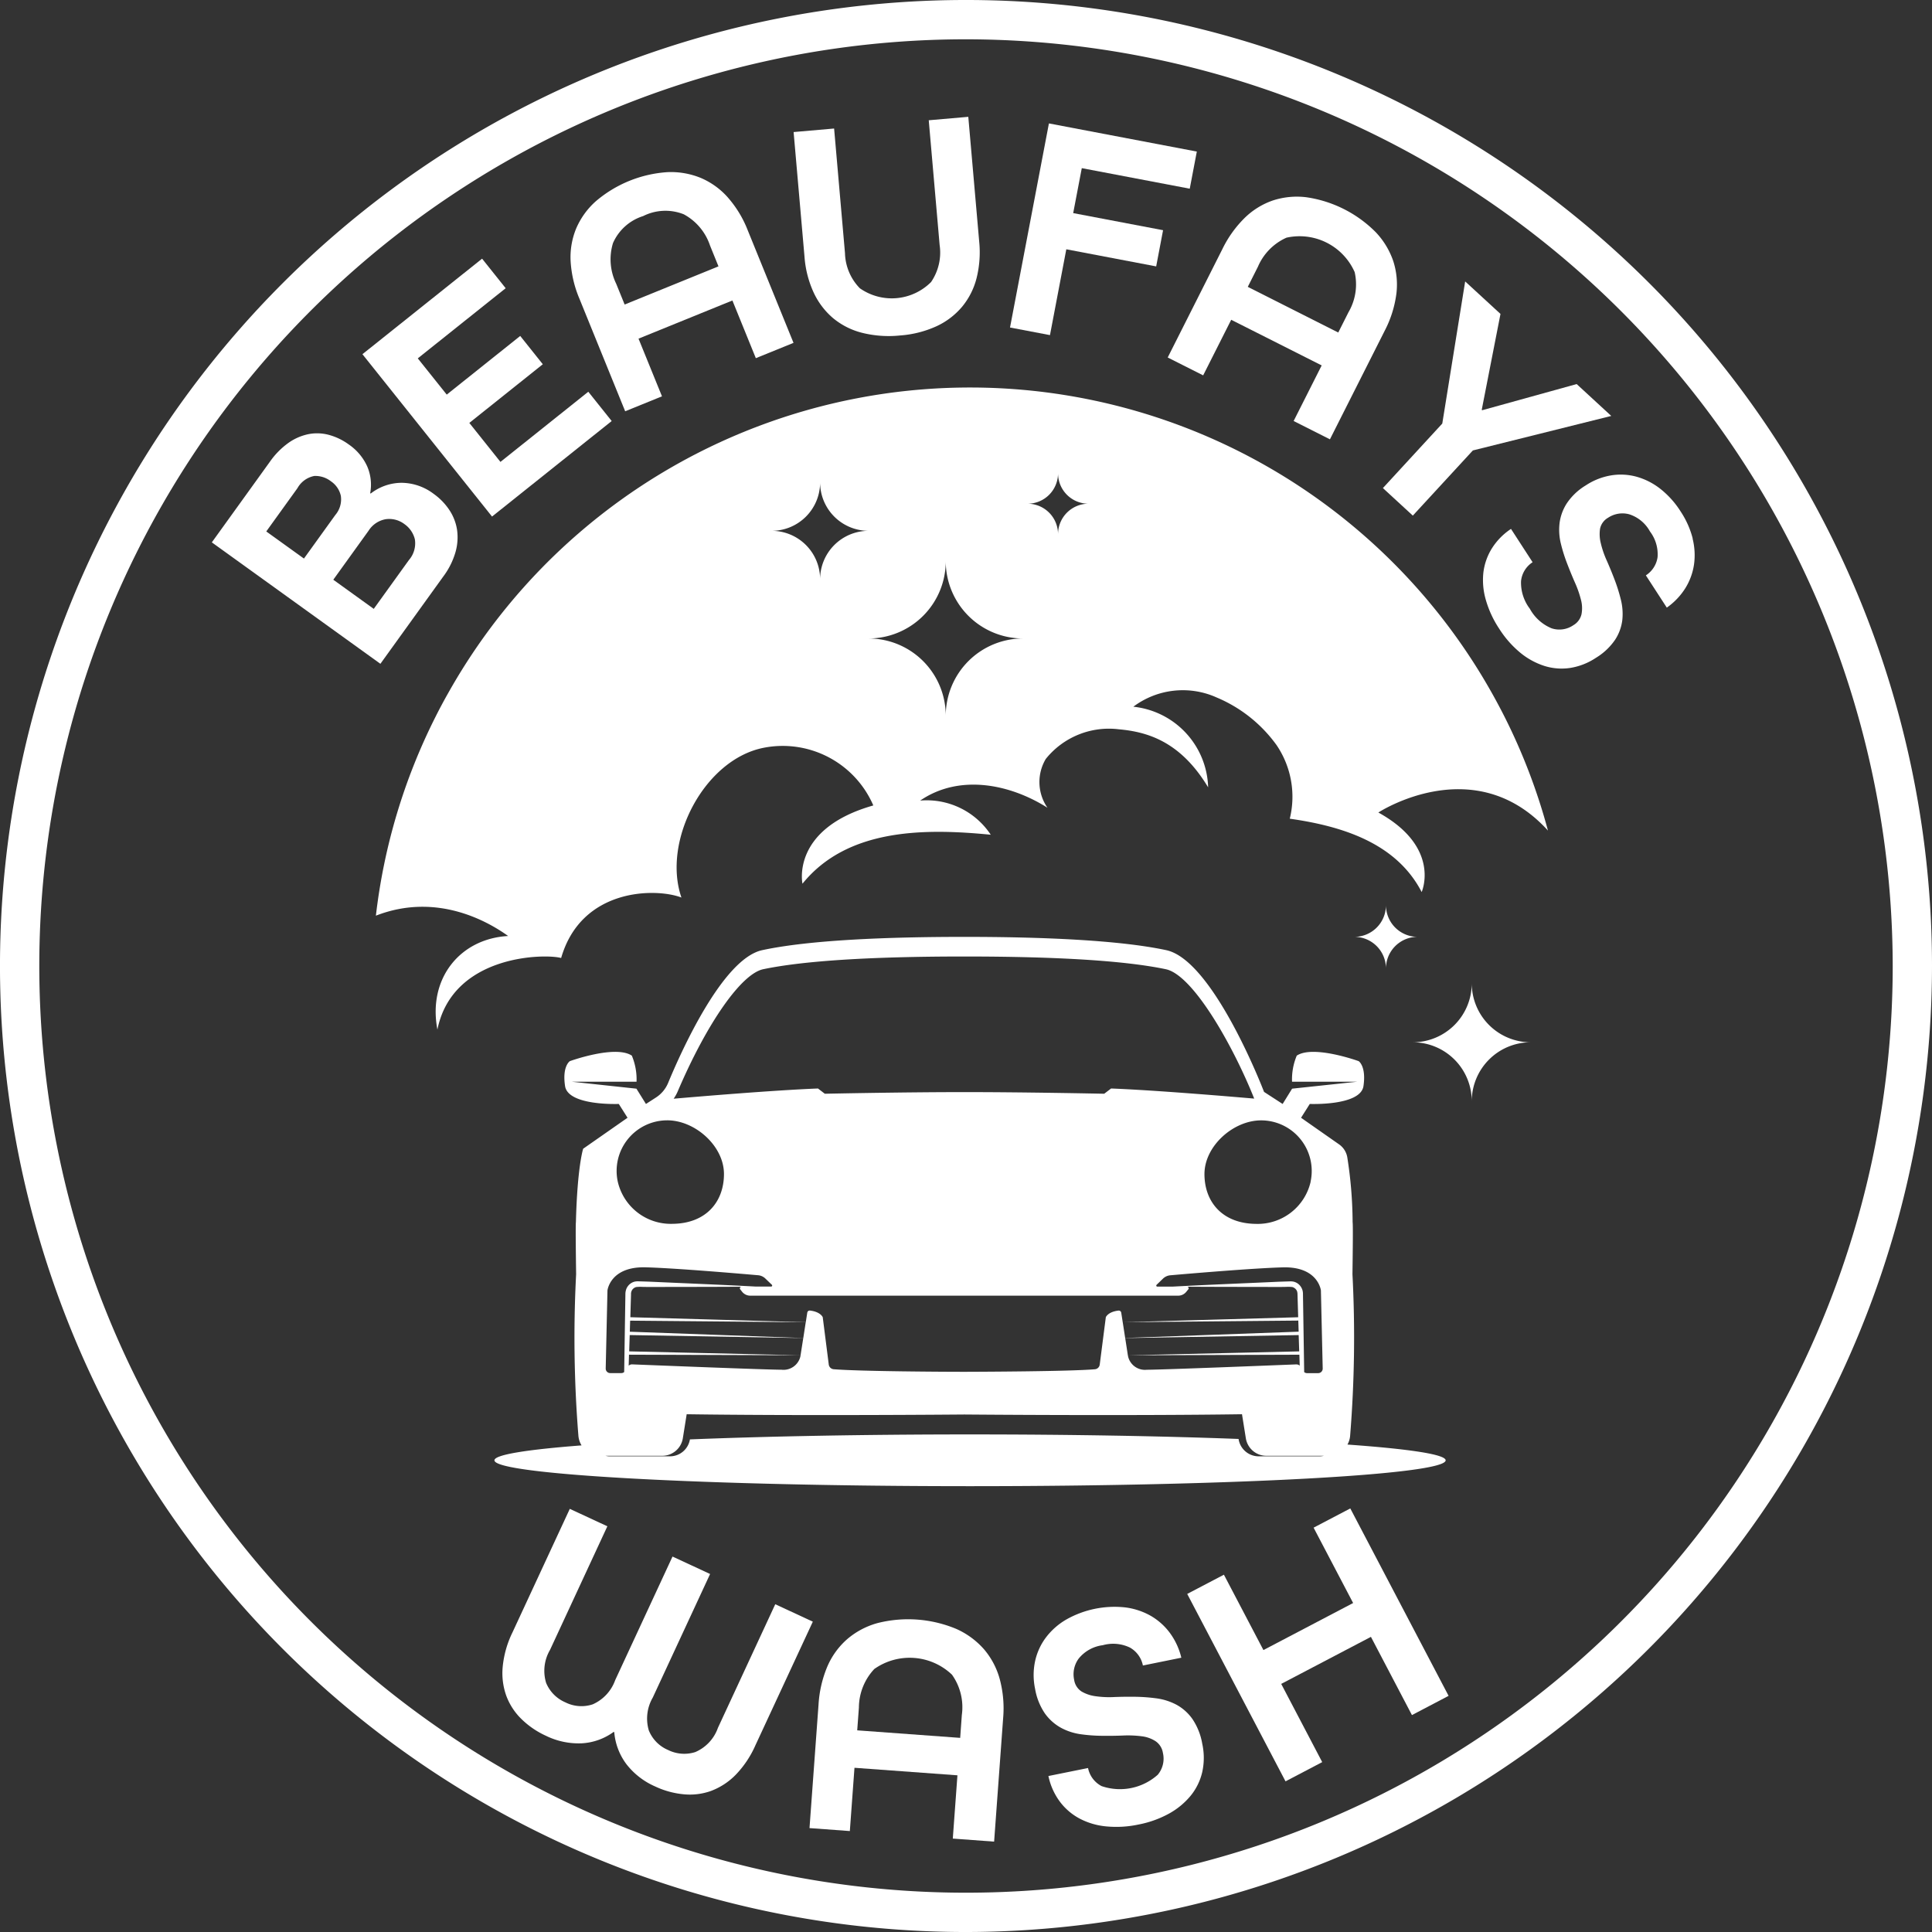
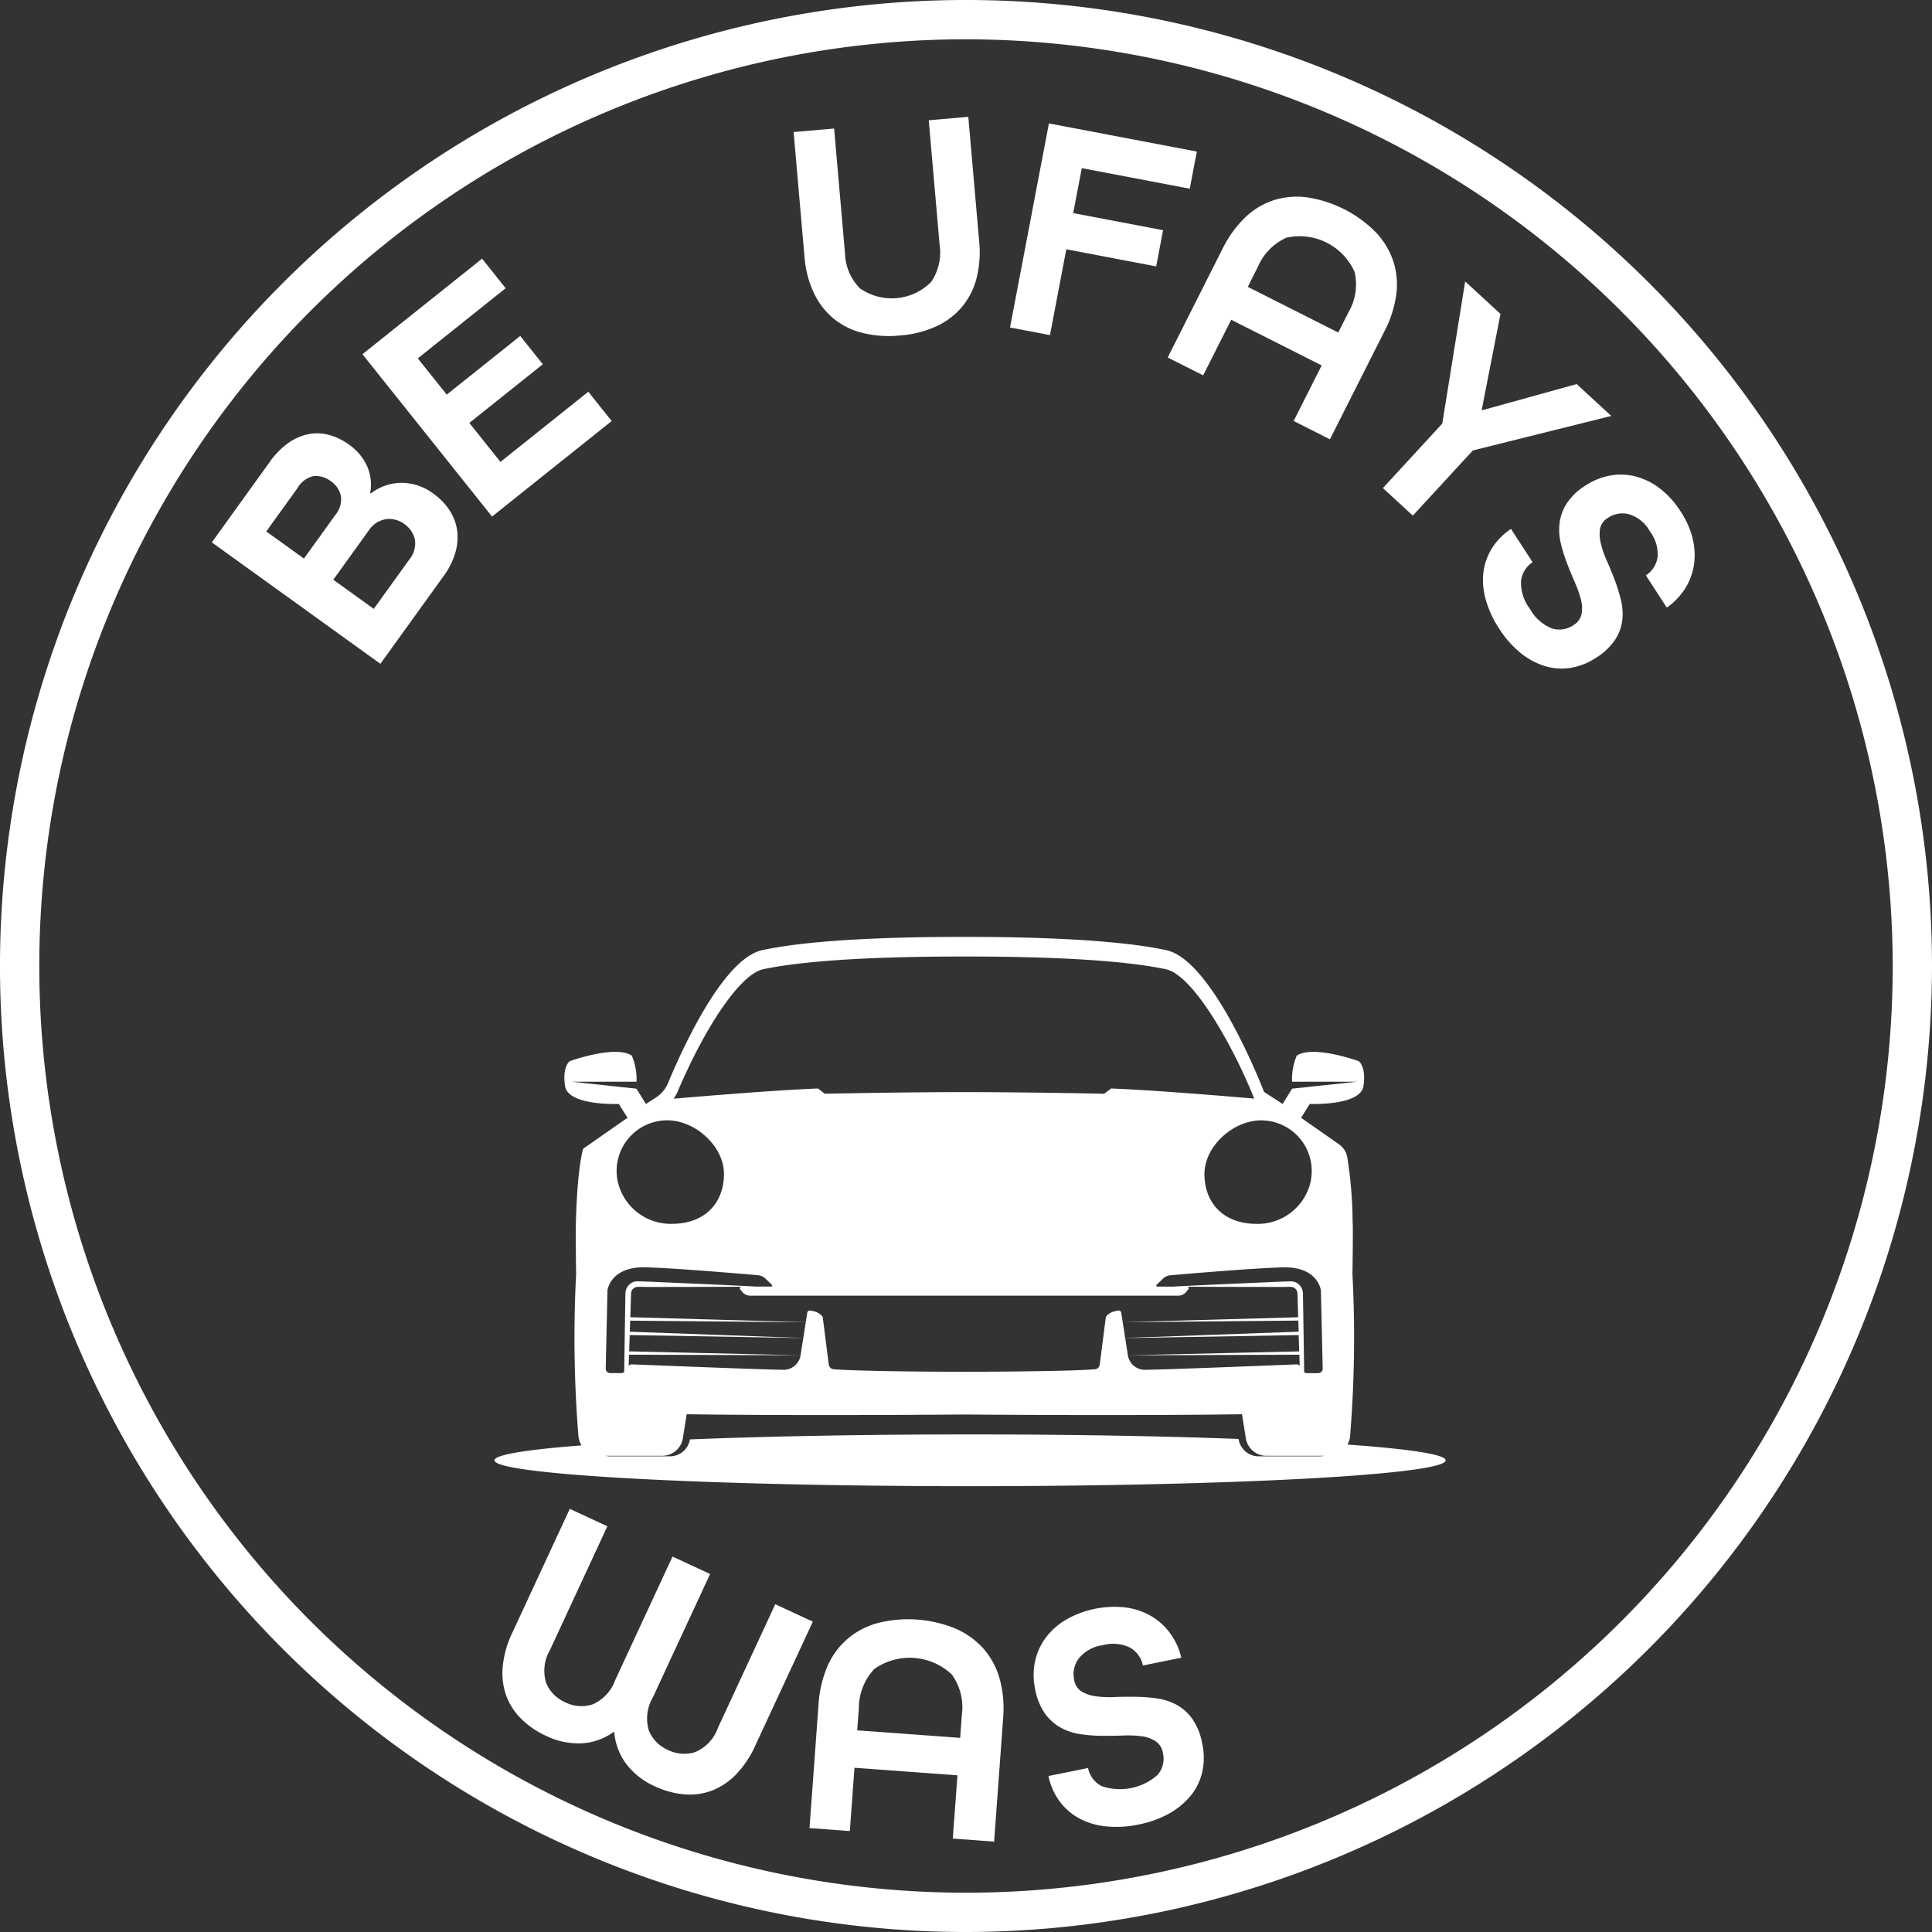
<svg xmlns="http://www.w3.org/2000/svg" id="Groupe_120" data-name="Groupe 120" width="183.759" height="183.76" viewBox="0 0 183.759 183.76">
  <rect x="0" y="0" width="183.759" height="183.76" fill="#333333" stroke="none" />
  <defs>
    <clipPath id="clip-path">
      <rect id="Rectangle_6" data-name="Rectangle 6" width="183.759" height="183.76" fill="#fff" />
    </clipPath>
  </defs>
  <g id="Groupe_3" data-name="Groupe 3" clip-path="url(#clip-path)">
    <path id="Tracé_18" data-name="Tracé 18" d="M98.336,162.225a5.9,5.9,0,0,0-1.508-1.551A5.119,5.119,0,0,0,93.8,159.63a4.821,4.821,0,0,0-2.95,1.021l-.049-.035a4.4,4.4,0,0,0-.285-2.551,5.056,5.056,0,0,0-1.745-2.076,5.776,5.776,0,0,0-1.891-.915,4.3,4.3,0,0,0-1.958-.07,5.042,5.042,0,0,0-1.911.84,7.424,7.424,0,0,0-1.745,1.777l-5.527,7.674,16.033,11.55,5.987-8.311a7.173,7.173,0,0,0,1.152-2.3,5.1,5.1,0,0,0,.153-2.124,4.694,4.694,0,0,0-.728-1.884m-17.419,2.031,2.967-4.119a2.338,2.338,0,0,1,1.6-1.158,2.4,2.4,0,0,1,1.587.51,2.249,2.249,0,0,1,.939,1.384,2.289,2.289,0,0,1-.526,1.818L84.5,166.835Zm13.56,2.73-3.337,4.634-3.848-2.772,3.354-4.659a2.423,2.423,0,0,1,1.65-1.1,2.39,2.39,0,0,1,1.754.462,2.483,2.483,0,0,1,1,1.45,2.427,2.427,0,0,1-.576,1.987" transform="translate(-55.591 -113.709)" fill="#fff" />
    <path id="Tracé_19" data-name="Tracé 19" d="M142.7,111.817l-2.96-3.708,6.989-5.58-2.148-2.692-6.989,5.58-2.754-3.447,8.359-6.673-2.243-2.81-11.381,9.086L141.9,117.016l11.381-9.086-2.225-2.786Z" transform="translate(-95.101 -67.884)" fill="#fff" />
-     <path id="Tracé_20" data-name="Tracé 20" d="M218.962,63.95a7.218,7.218,0,0,0-2.566-1.859,7.51,7.51,0,0,0-3.162-.558,11.65,11.65,0,0,0-6.858,2.787,7.319,7.319,0,0,0-1.86,2.6A7.161,7.161,0,0,0,204,70.031a10.718,10.718,0,0,0,.831,3.527l4.357,10.721,3.5-1.422-2.231-5.486,8.929-3.629,2.229,5.486,3.584-1.456-4.359-10.72a10.486,10.486,0,0,0-1.879-3.1m-9.824,10.174-.808-1.987a5.3,5.3,0,0,1-.3-3.859,4.654,4.654,0,0,1,2.87-2.568,4.711,4.711,0,0,1,3.862-.168,5.264,5.264,0,0,1,2.495,2.966l.806,1.987Z" transform="translate(-149.725 -45.161)" fill="#fff" />
    <path id="Tracé_21" data-name="Tracé 21" d="M300.363,41.766l-3.762.328,1.035,11.86a4.958,4.958,0,0,1-.815,3.528,5.283,5.283,0,0,1-6.773.591,4.954,4.954,0,0,1-1.413-3.334L287.6,42.879l-3.852.336,1.036,11.86a9.873,9.873,0,0,0,.854,3.368,7.143,7.143,0,0,0,1.836,2.448,6.981,6.981,0,0,0,2.761,1.412,10.452,10.452,0,0,0,3.632.26,10.1,10.1,0,0,0,3.473-.879,7.031,7.031,0,0,0,2.444-1.866,6.956,6.956,0,0,0,1.371-2.728,10.163,10.163,0,0,0,.244-3.463Z" transform="translate(-208.265 -30.655)" fill="#fff" />
    <path id="Tracé_22" data-name="Tracé 22" d="M367.958,48.377l10.269,1.954L378.9,46.8l-14.068-2.677-3.7,19.412,3.8.723,1.554-8.163,8.548,1.627.655-3.443-8.548-1.626Z" transform="translate(-265.066 -32.384)" fill="#fff" />
    <path id="Tracé_23" data-name="Tracé 23" d="M439.242,79.617a7.253,7.253,0,0,0-.286-3.156,7.513,7.513,0,0,0-1.66-2.749,11.643,11.643,0,0,0-6.609-3.334,7.358,7.358,0,0,0-3.185.306,7.156,7.156,0,0,0-2.681,1.659,10.741,10.741,0,0,0-2.111,2.945L417.5,85.619l3.372,1.7,2.667-5.287,8.605,4.341-2.667,5.287,3.452,1.742,5.212-10.331a10.549,10.549,0,0,0,1.1-3.455m-4.554,1.713-.966,1.915L425.116,78.9l.965-1.915a5.306,5.306,0,0,1,2.713-2.761,5.728,5.728,0,0,1,6.487,3.273,5.247,5.247,0,0,1-.594,3.829" transform="translate(-306.435 -51.617)" fill="#fff" />
    <path id="Tracé_24" data-name="Tracé 24" d="M512.873,110.387l-8.985,2.488-.044-.041,1.783-9.119-3.359-3.09-2.177,13.518-5.648,6.136,2.846,2.619L503,116.7l13.164-3.282Z" transform="translate(-362.911 -73.857)" fill="#fff" />
    <path id="Tracé_25" data-name="Tracé 25" d="M550.174,175.768a8.461,8.461,0,0,0-1.155-2.583,8.548,8.548,0,0,0-1.933-2.149,6.473,6.473,0,0,0-2.278-1.152,5.668,5.668,0,0,0-2.432-.114,6.218,6.218,0,0,0-2.375.946,5.712,5.712,0,0,0-1.806,1.712,4.521,4.521,0,0,0-.683,1.864,5.444,5.444,0,0,0,.113,1.925,14.933,14.933,0,0,0,.6,1.919q.364.952.746,1.819a9.957,9.957,0,0,1,.571,1.629,3.093,3.093,0,0,1,.055,1.387,1.632,1.632,0,0,1-.768,1.038,2.351,2.351,0,0,1-2.074.3,4.163,4.163,0,0,1-2.072-1.861,4.1,4.1,0,0,1-.837-2.625,2.433,2.433,0,0,1,1.1-1.8l-2.055-3.169a6.153,6.153,0,0,0-1.829,1.871,5.6,5.6,0,0,0-.8,2.3,6.733,6.733,0,0,0,.236,2.584,9.837,9.837,0,0,0,1.264,2.727,9.679,9.679,0,0,0,2,2.284,6.954,6.954,0,0,0,2.3,1.265,5.469,5.469,0,0,0,2.449.194,6.156,6.156,0,0,0,2.468-.97,5.889,5.889,0,0,0,1.819-1.72,4.381,4.381,0,0,0,.68-1.865,5.545,5.545,0,0,0-.135-1.929,16.215,16.215,0,0,0-.6-1.918q-.358-.939-.748-1.82a8.983,8.983,0,0,1-.565-1.65,3.5,3.5,0,0,1-.067-1.38,1.577,1.577,0,0,1,.767-1.038,2.467,2.467,0,0,1,2-.327,3.442,3.442,0,0,1,1.978,1.634,3.59,3.59,0,0,1,.724,2.448,2.479,2.479,0,0,1-1.113,1.729l1.991,3.068a6.461,6.461,0,0,0,1.759-1.842,5.922,5.922,0,0,0,.828-2.248,6.463,6.463,0,0,0-.136-2.486" transform="translate(-389.175 -124.548)" fill="#fff" />
    <path id="Tracé_26" data-name="Tracé 26" d="M176.784,384.754c0,1.359,20.255,2.458,45.238,2.458s45.235-1.1,45.235-2.458c0-.565-3.487-1.083-9.341-1.5a2.032,2.032,0,0,0,.255-.833,116.139,116.139,0,0,0,.222-15.369c.035-2.574.056-4.658.015-4.955a40.667,40.667,0,0,0-.509-6.179,1.888,1.888,0,0,0-.79-1.224l-3.606-2.523.831-1.314s4.829.2,5.106-1.7-.458-2.372-.458-2.372-4.311-1.566-5.887-.524a5.838,5.838,0,0,0-.448,2.483h6.189l-6.184.66-.9,1.455-1.768-1.148s-4.784-12.514-9.3-13.481-11.93-1.264-19.211-1.264-14.714.292-19.221,1.264c-3.787.816-7.765,9.769-8.943,12.615a3.045,3.045,0,0,1-1.148,1.39l-.967.624-.906-1.455-6.143-.66H190.3a5.837,5.837,0,0,0-.449-2.483c-1.576-1.042-5.892.524-5.892.524s-.745.468-.458,2.372,5.111,1.7,5.111,1.7l.831,1.314-4.22,2.946s-.554,1.672-.69,6.979c-.035.3-.015,2.382.02,4.955a116.413,116.413,0,0,0,.217,15.369,2.084,2.084,0,0,0,.3.913c-5.22.4-8.287.889-8.287,1.419m72.681-.379a1.934,1.934,0,0,1-1.9-1.636l0-.017c-7.268-.273-16.062-.43-25.538-.43-9.965,0-19.177.175-26.65.473a1.923,1.923,0,0,1-1.891,1.61h-5.79a1.95,1.95,0,0,1-.349-.05h5.41a1.982,1.982,0,0,0,1.949-1.682l.363-2.271c11.084.161,26.412.025,26.412.025s15.319.136,26.407-.025l.363,2.271a1.977,1.977,0,0,0,1.944,1.682h5.482a1.962,1.962,0,0,1-.417.05ZM189.6,374.39l.05-1.551,16.507.287-.257,1.636-.015.1a1.65,1.65,0,0,1-1.8,1.274c-1.455,0-12.288-.433-14.2-.509a.475.475,0,0,0-.332.121l.03-1.042,16.311.055Zm10.555-5.907.186.237a.986.986,0,0,0,.775.373h40.7a.985.985,0,0,0,.775-.373l.192-.237a.154.154,0,0,0-.086-.242c2.921.02,5.841.015,8.767.025l.635-.01a3.306,3.306,0,0,1,.569.015.678.678,0,0,1,.368.247.609.609,0,0,1,.1.2,1.081,1.081,0,0,1,.03.252l.065,2.175-16.689.474-.141-.907a.238.238,0,0,0-.267-.2c-1,.116-1.2.63-1.2.63l-.579,4.507a.508.508,0,0,1-.458.443c-2.422.207-10.776.237-12.307.242h-.242c-.765,0-3.238-.01-5.821-.045s-5.278-.1-6.486-.2a.513.513,0,0,1-.458-.443l-.574-4.507s-.207-.513-1.209-.63a.236.236,0,0,0-.262.2l-.141.907-16.688-.474.065-2.175a.711.711,0,0,1,.126-.448.679.679,0,0,1,.368-.247,3.309,3.309,0,0,1,.569-.015l.64.01c2.921-.01,5.842-.005,8.767-.025a.152.152,0,0,0-.086.242m53.117,4.033-16.5.6-.232-1.5,16.7-.156v.045Zm.07,2.191.03,1.042a.467.467,0,0,0-.332-.121c-1.9.075-12.735.509-14.2.509a1.648,1.648,0,0,1-1.793-1.274l-.015-.1h-.005l-.252-1.636,16.5-.287.05,1.551-16.3.373Zm-46.953-3.087-.232,1.5-16.5-.6.03-1.007.005-.045Zm49-3.026.171,7.428a.43.43,0,0,1-.428.438h-1.062a.413.413,0,0,1-.272-.1l-.076-4.86-.04-2.548a1.331,1.331,0,0,0-.046-.378,1.194,1.194,0,0,0-.181-.368,1.123,1.123,0,0,0-.67-.448,1.483,1.483,0,0,0-.383-.025l-.317.01-.634.02c-3.394.156-6.788.287-10.177.468h-1.44a.1.1,0,0,1-.07-.176l.609-.589a1.152,1.152,0,0,1,.68-.312c1.617-.141,7.821-.675,10.727-.755,3.359-.086,3.61,2.2,3.61,2.2m-.977-10.344a5.167,5.167,0,0,1-5.2,4.008c-3.208-.03-4.9-2.1-4.9-4.739,0-2.659,2.739-5.106,5.393-5.106a4.814,4.814,0,0,1,4.7,5.836m-60.172-8.641c2.78-6.491,6.038-11.139,8.113-11.572,3.853-.806,10.293-1.209,19.141-1.209s15.288.4,19.146,1.209c2.649.554,6.5,7.5,8.41,12.307-2.493-.216-9.442-.8-13.612-.962l-.654.5s-7.3-.156-13.285-.156-13.289.156-13.289.156l-.65-.5c-4.235.166-11.33.765-13.728.972a3.951,3.951,0,0,0,.408-.745m-1.022,2.8c2.659,0,5.4,2.447,5.4,5.106,0,2.634-1.692,4.714-4.9,4.739a5.171,5.171,0,0,1-5.2-4.008,4.814,4.814,0,0,1,4.7-5.836m-5.681,16.18s.252-2.281,3.616-2.2c2.906.08,9.1.614,10.726.755a1.139,1.139,0,0,1,.675.312l.614.589a.1.1,0,0,1-.076.176h-1.435c-3.394-.181-6.788-.312-10.177-.468l-.634-.02-.323-.01a1.5,1.5,0,0,0-.383.025,1.138,1.138,0,0,0-.67.448,1.08,1.08,0,0,0-.176.368,1.353,1.353,0,0,0-.051.378l-.04,2.548-.076,4.86a.4.4,0,0,1-.267.1h-1.062a.427.427,0,0,1-.428-.438Z" transform="translate(-129.756 -245.857)" fill="#fff" />
-     <path id="Tracé_27" data-name="Tracé 27" d="M245.875,180.682a56.5,56.5,0,0,0-4.109-10.782c-.665-1.319-1.375-2.6-2.135-3.862a56.918,56.918,0,0,0-98.358,1.576q-.634,1.118-1.214,2.276a56.389,56.389,0,0,0-5.66,18.894c5.761-2.246,10.636.534,12.579,1.934-4.573.247-7.659,4.049-6.728,8.9,1.445-7.161,10.253-7.231,11.768-6.808,1.929-6.682,9.014-6.682,11.442-5.751-1.858-5.378,2.175-13.143,7.83-14.246A9.388,9.388,0,0,1,181.71,178.3c-7.876,2.231-6.738,7.443-6.738,7.443,4.27-5.283,11.628-5.273,17.907-4.658a7.3,7.3,0,0,0-6.712-3.248c3.691-2.528,8.475-1.612,12.106.68a4.291,4.291,0,0,1-.161-4.638,7.7,7.7,0,0,1,6.969-2.82c2.679.242,5.842,1.138,8.475,5.519a7.94,7.94,0,0,0-7.115-7.669,7.843,7.843,0,0,1,7.931-.876,13.411,13.411,0,0,1,5.685,4.517,8.738,8.738,0,0,1,1.264,7.01c5.01.71,10.137,2.321,12.544,6.975,0,0,1.9-4.24-4.119-7.564,0,0,9.135-5.983,16.129,1.717m-69.226-23.9a4.607,4.607,0,0,0-4.608-4.608,4.607,4.607,0,0,0,4.608-4.607,4.61,4.61,0,0,0,4.608,4.607,4.61,4.61,0,0,0-4.608,4.608M188.6,169.765a7.349,7.349,0,0,0-7.347-7.347,7.346,7.346,0,0,0,7.347-7.347,7.35,7.35,0,0,0,7.352,7.347,7.353,7.353,0,0,0-7.352,7.347M199.279,152.5a2.9,2.9,0,0,0-2.9-2.9,2.893,2.893,0,0,0,2.9-2.9,2.893,2.893,0,0,0,2.9,2.9,2.9,2.9,0,0,0-2.9,2.9" transform="translate(-98.646 -101.691)" fill="#fff" />
-     <path id="Tracé_28" data-name="Tracé 28" d="M510.733,362.781a5.612,5.612,0,0,1,5.613-5.611,5.613,5.613,0,0,1-5.613-5.613,5.612,5.612,0,0,1-5.611,5.613,5.611,5.611,0,0,1,5.611,5.611" transform="translate(-370.749 -258.035)" fill="#fff" />
-     <path id="Tracé_29" data-name="Tracé 29" d="M487.232,329.664a3.01,3.01,0,0,1,3.01-3.009,3.01,3.01,0,0,1-3.01-3.01,3.009,3.009,0,0,1-3.009,3.01,3.009,3.009,0,0,1,3.009,3.009" transform="translate(-355.409 -237.548)" fill="#fff" />
    <path id="Tracé_30" data-name="Tracé 30" d="M91.879,183.76a91.88,91.88,0,1,1,91.88-91.88,91.984,91.984,0,0,1-91.88,91.88m0-180.022A88.142,88.142,0,1,0,180.022,91.88,88.242,88.242,0,0,0,91.879,3.738" fill="#fff" />
    <path id="Tracé_31" data-name="Tracé 31" d="M205.586,548.554l3.573,1.658L203.7,561.966A9.573,9.573,0,0,1,201.8,564.8a6.485,6.485,0,0,1-2.33,1.514,6,6,0,0,1-2.608.315,8.154,8.154,0,0,1-2.708-.747,7,7,0,0,1-2.74-2.136,5.881,5.881,0,0,1-1.142-3.023l-.057-.026a5.652,5.652,0,0,1-3.032,1.085,7.063,7.063,0,0,1-3.415-.719,8.152,8.152,0,0,1-2.319-1.586,5.988,5.988,0,0,1-1.44-2.2,6.372,6.372,0,0,1-.349-2.757,9.514,9.514,0,0,1,.93-3.284l5.453-11.754,3.573,1.658L184.161,552.9a3.929,3.929,0,0,0-.369,3.137,3.452,3.452,0,0,0,1.824,1.846,3.4,3.4,0,0,0,2.608.192,3.976,3.976,0,0,0,2.136-2.3l5.453-11.755,3.575,1.658-5.453,11.754a3.968,3.968,0,0,0-.378,3.118,3.4,3.4,0,0,0,1.832,1.866,3.455,3.455,0,0,0,2.588.2,3.922,3.922,0,0,0,2.156-2.307Z" transform="translate(-131.848 -395.97)" fill="#fff" />
    <path id="Tracé_32" data-name="Tracé 32" d="M303.06,599.8l.441-6.017-9.793-.716-.441,6.017-3.836-.281.859-11.757a11,11,0,0,1,.833-3.6A7.278,7.278,0,0,1,293,580.845a7.485,7.485,0,0,1,2.875-1.535,11.879,11.879,0,0,1,7.52.55,7.643,7.643,0,0,1,2.636,1.938,7.352,7.352,0,0,1,1.5,2.857,10.717,10.717,0,0,1,.318,3.678l-.859,11.757Zm.859-11.757a5.337,5.337,0,0,0-.939-3.833,5.835,5.835,0,0,0-7.383-.541,5.4,5.4,0,0,0-1.468,3.658l-.16,2.179,9.793.716Z" transform="translate(-212.436 -424.927)" fill="#fff" />
    <path id="Tracé_33" data-name="Tracé 33" d="M379.947,580.061a2.525,2.525,0,0,0-1.222-1.7,3.67,3.67,0,0,0-2.591-.232,3.525,3.525,0,0,0-2.287,1.263,2.51,2.51,0,0,0-.441,2.021,1.6,1.6,0,0,0,.7,1.116,3.523,3.523,0,0,0,1.331.452,9.19,9.19,0,0,0,1.775.08q.979-.039,2-.026a16.9,16.9,0,0,1,2.041.152,5.658,5.658,0,0,1,1.878.6,4.485,4.485,0,0,1,1.512,1.343,5.993,5.993,0,0,1,.948,2.368,6.267,6.267,0,0,1,0,2.7,5.544,5.544,0,0,1-1.1,2.247,7.114,7.114,0,0,1-2.058,1.7,9.859,9.859,0,0,1-2.911,1.042,10.058,10.058,0,0,1-3.057.177,6.783,6.783,0,0,1-2.536-.744,5.681,5.681,0,0,1-1.881-1.612,6.214,6.214,0,0,1-1.088-2.436l3.77-.761a2.483,2.483,0,0,0,1.288,1.72,5.4,5.4,0,0,0,5.342-1.079,2.389,2.389,0,0,0,.49-2.079,1.657,1.657,0,0,0-.7-1.114,3.1,3.1,0,0,0-1.334-.469,10.127,10.127,0,0,0-1.758-.069q-.966.039-2,.026a15.5,15.5,0,0,1-2.041-.152,5.534,5.534,0,0,1-1.866-.613,4.651,4.651,0,0,1-1.512-1.342,5.908,5.908,0,0,1-.945-2.353,6.337,6.337,0,0,1-.008-2.605,5.788,5.788,0,0,1,1.019-2.262,6.54,6.54,0,0,1,1.943-1.726,9.331,9.331,0,0,1,5.64-1.157,6.594,6.594,0,0,1,2.408.8,6.005,6.005,0,0,1,1.818,1.626,6.527,6.527,0,0,1,1.088,2.356Z" transform="translate(-271.242 -421.649)" fill="#fff" />
-     <path id="Tracé_34" data-name="Tracé 34" d="M445.863,558.979l-3.9-7.44-8.534,4.474,3.9,7.44-3.49,1.829-9.35-17.826,3.49-1.829,3.759,7.168,8.531-4.474-3.759-7.168,3.49-1.829,9.35,17.826Z" transform="translate(-311.569 -395.852)" fill="#fff" />
  </g>
</svg>